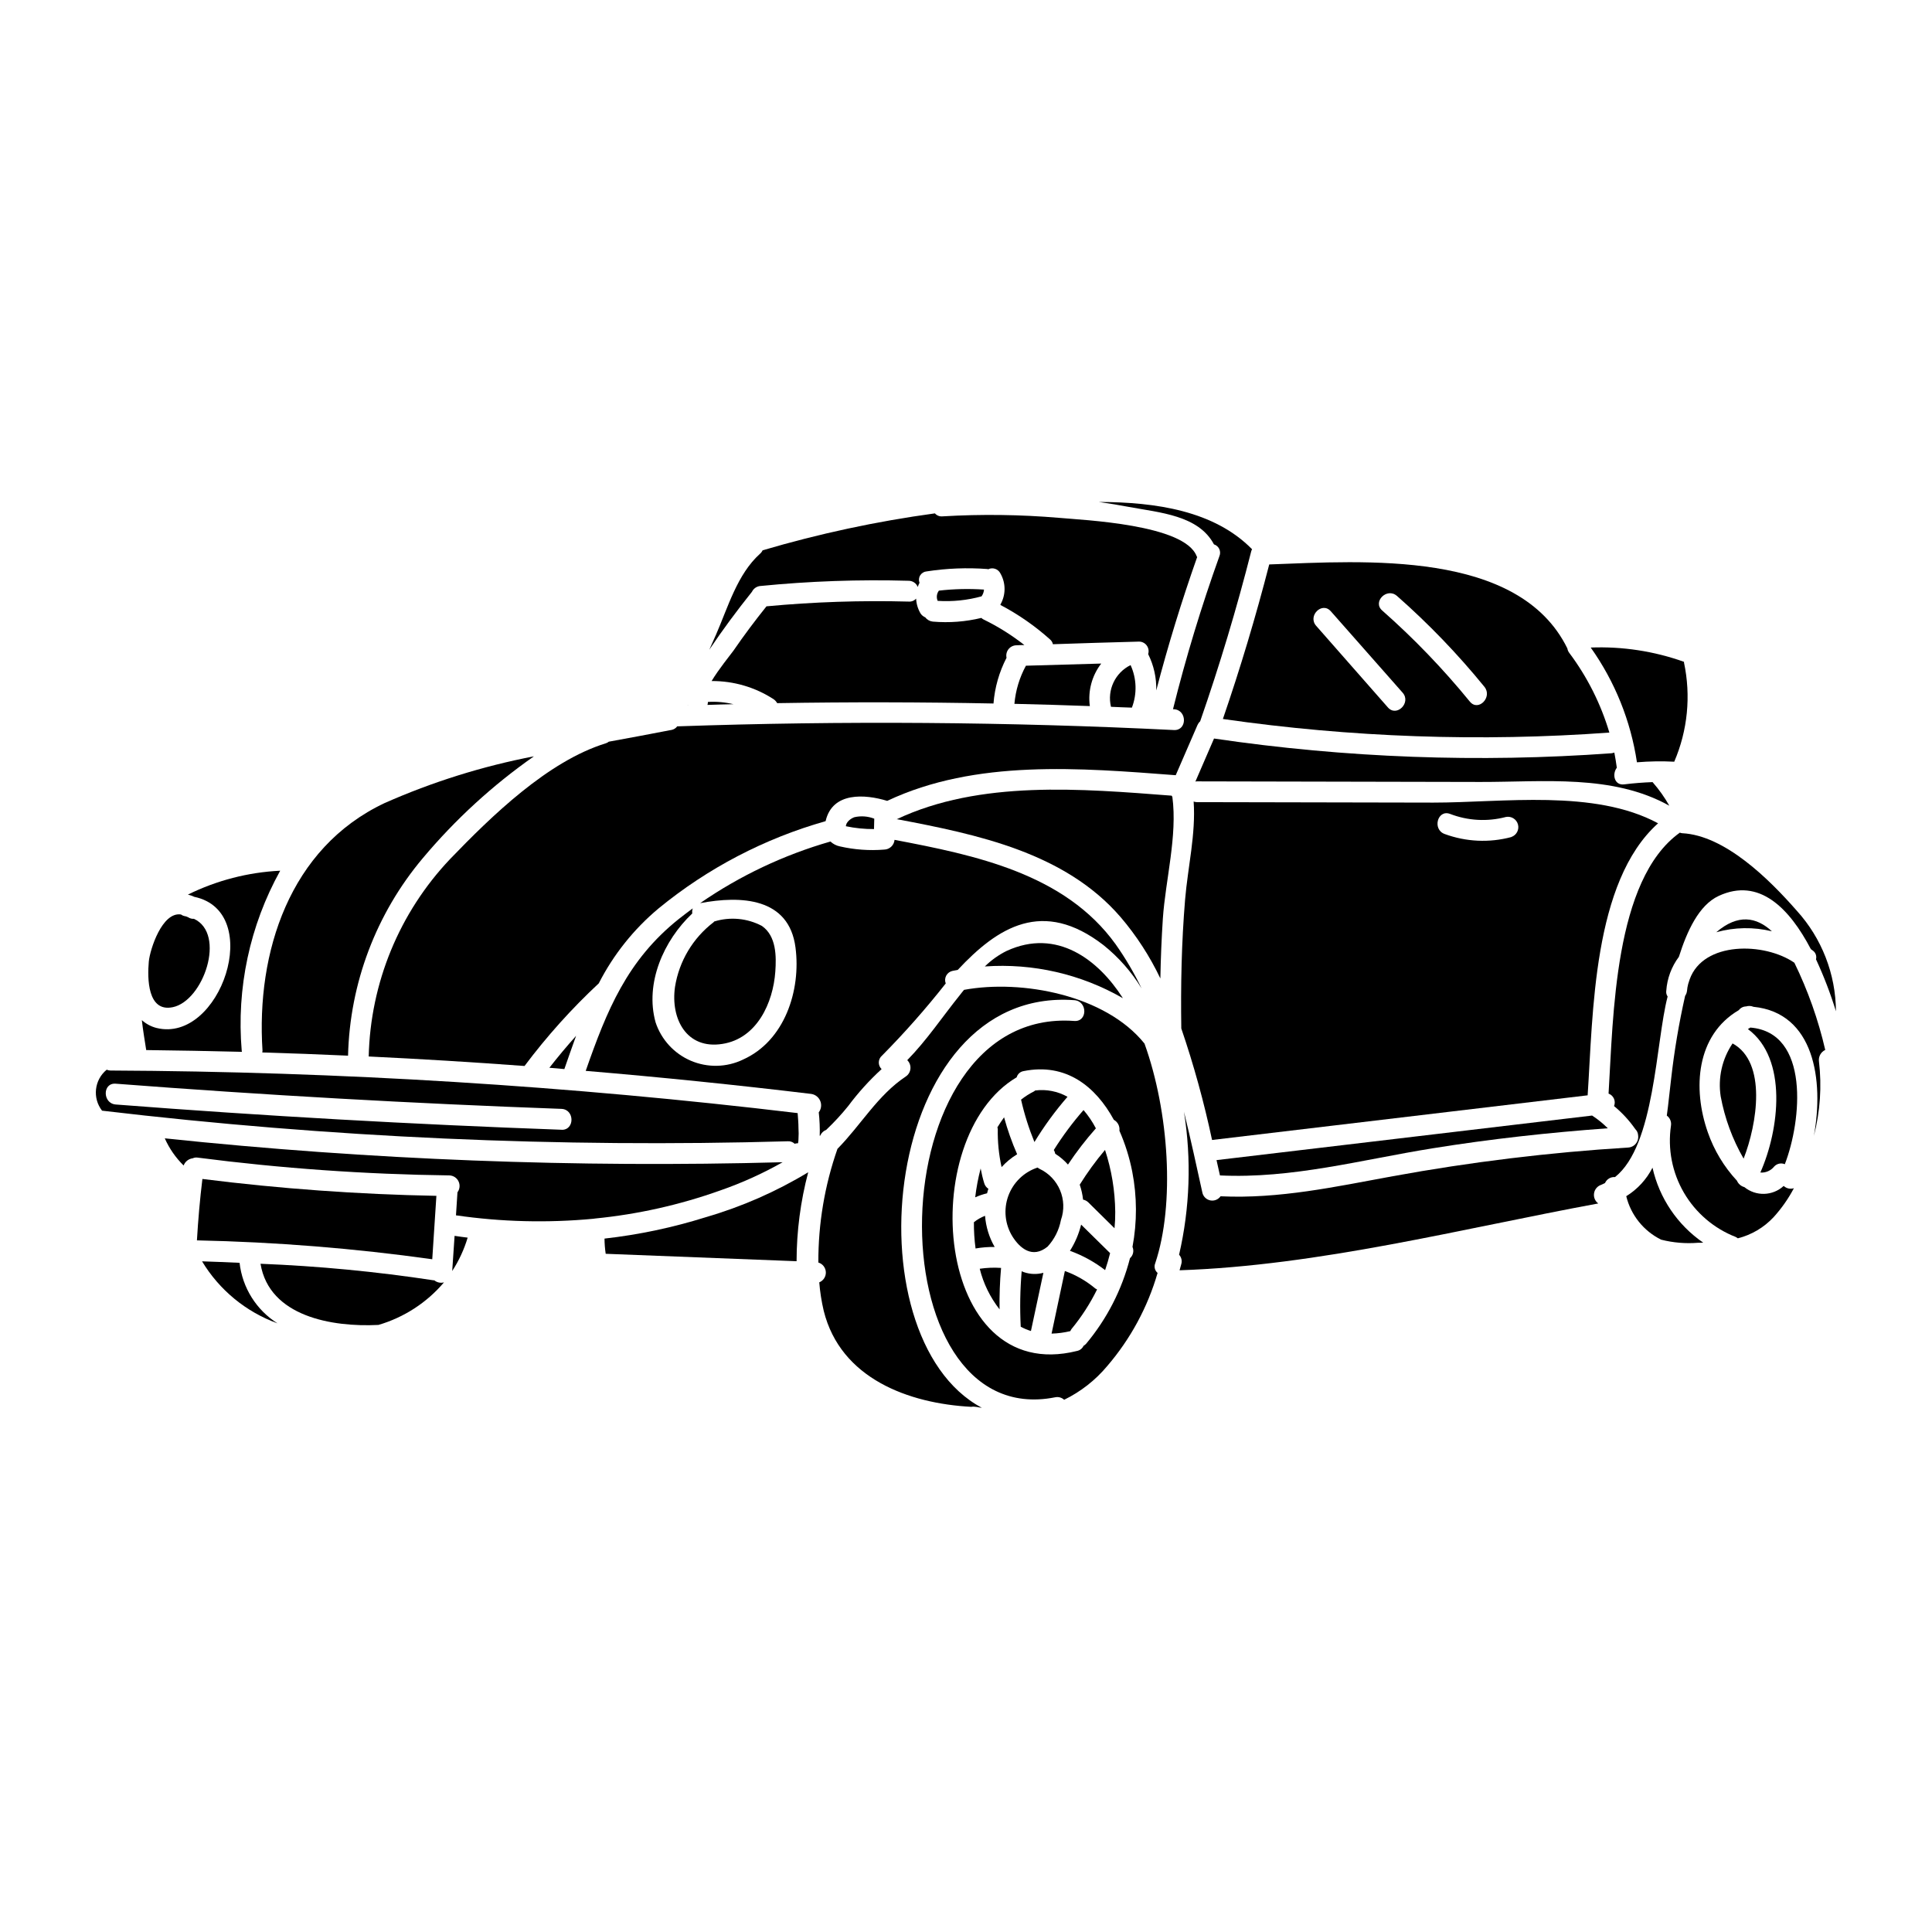
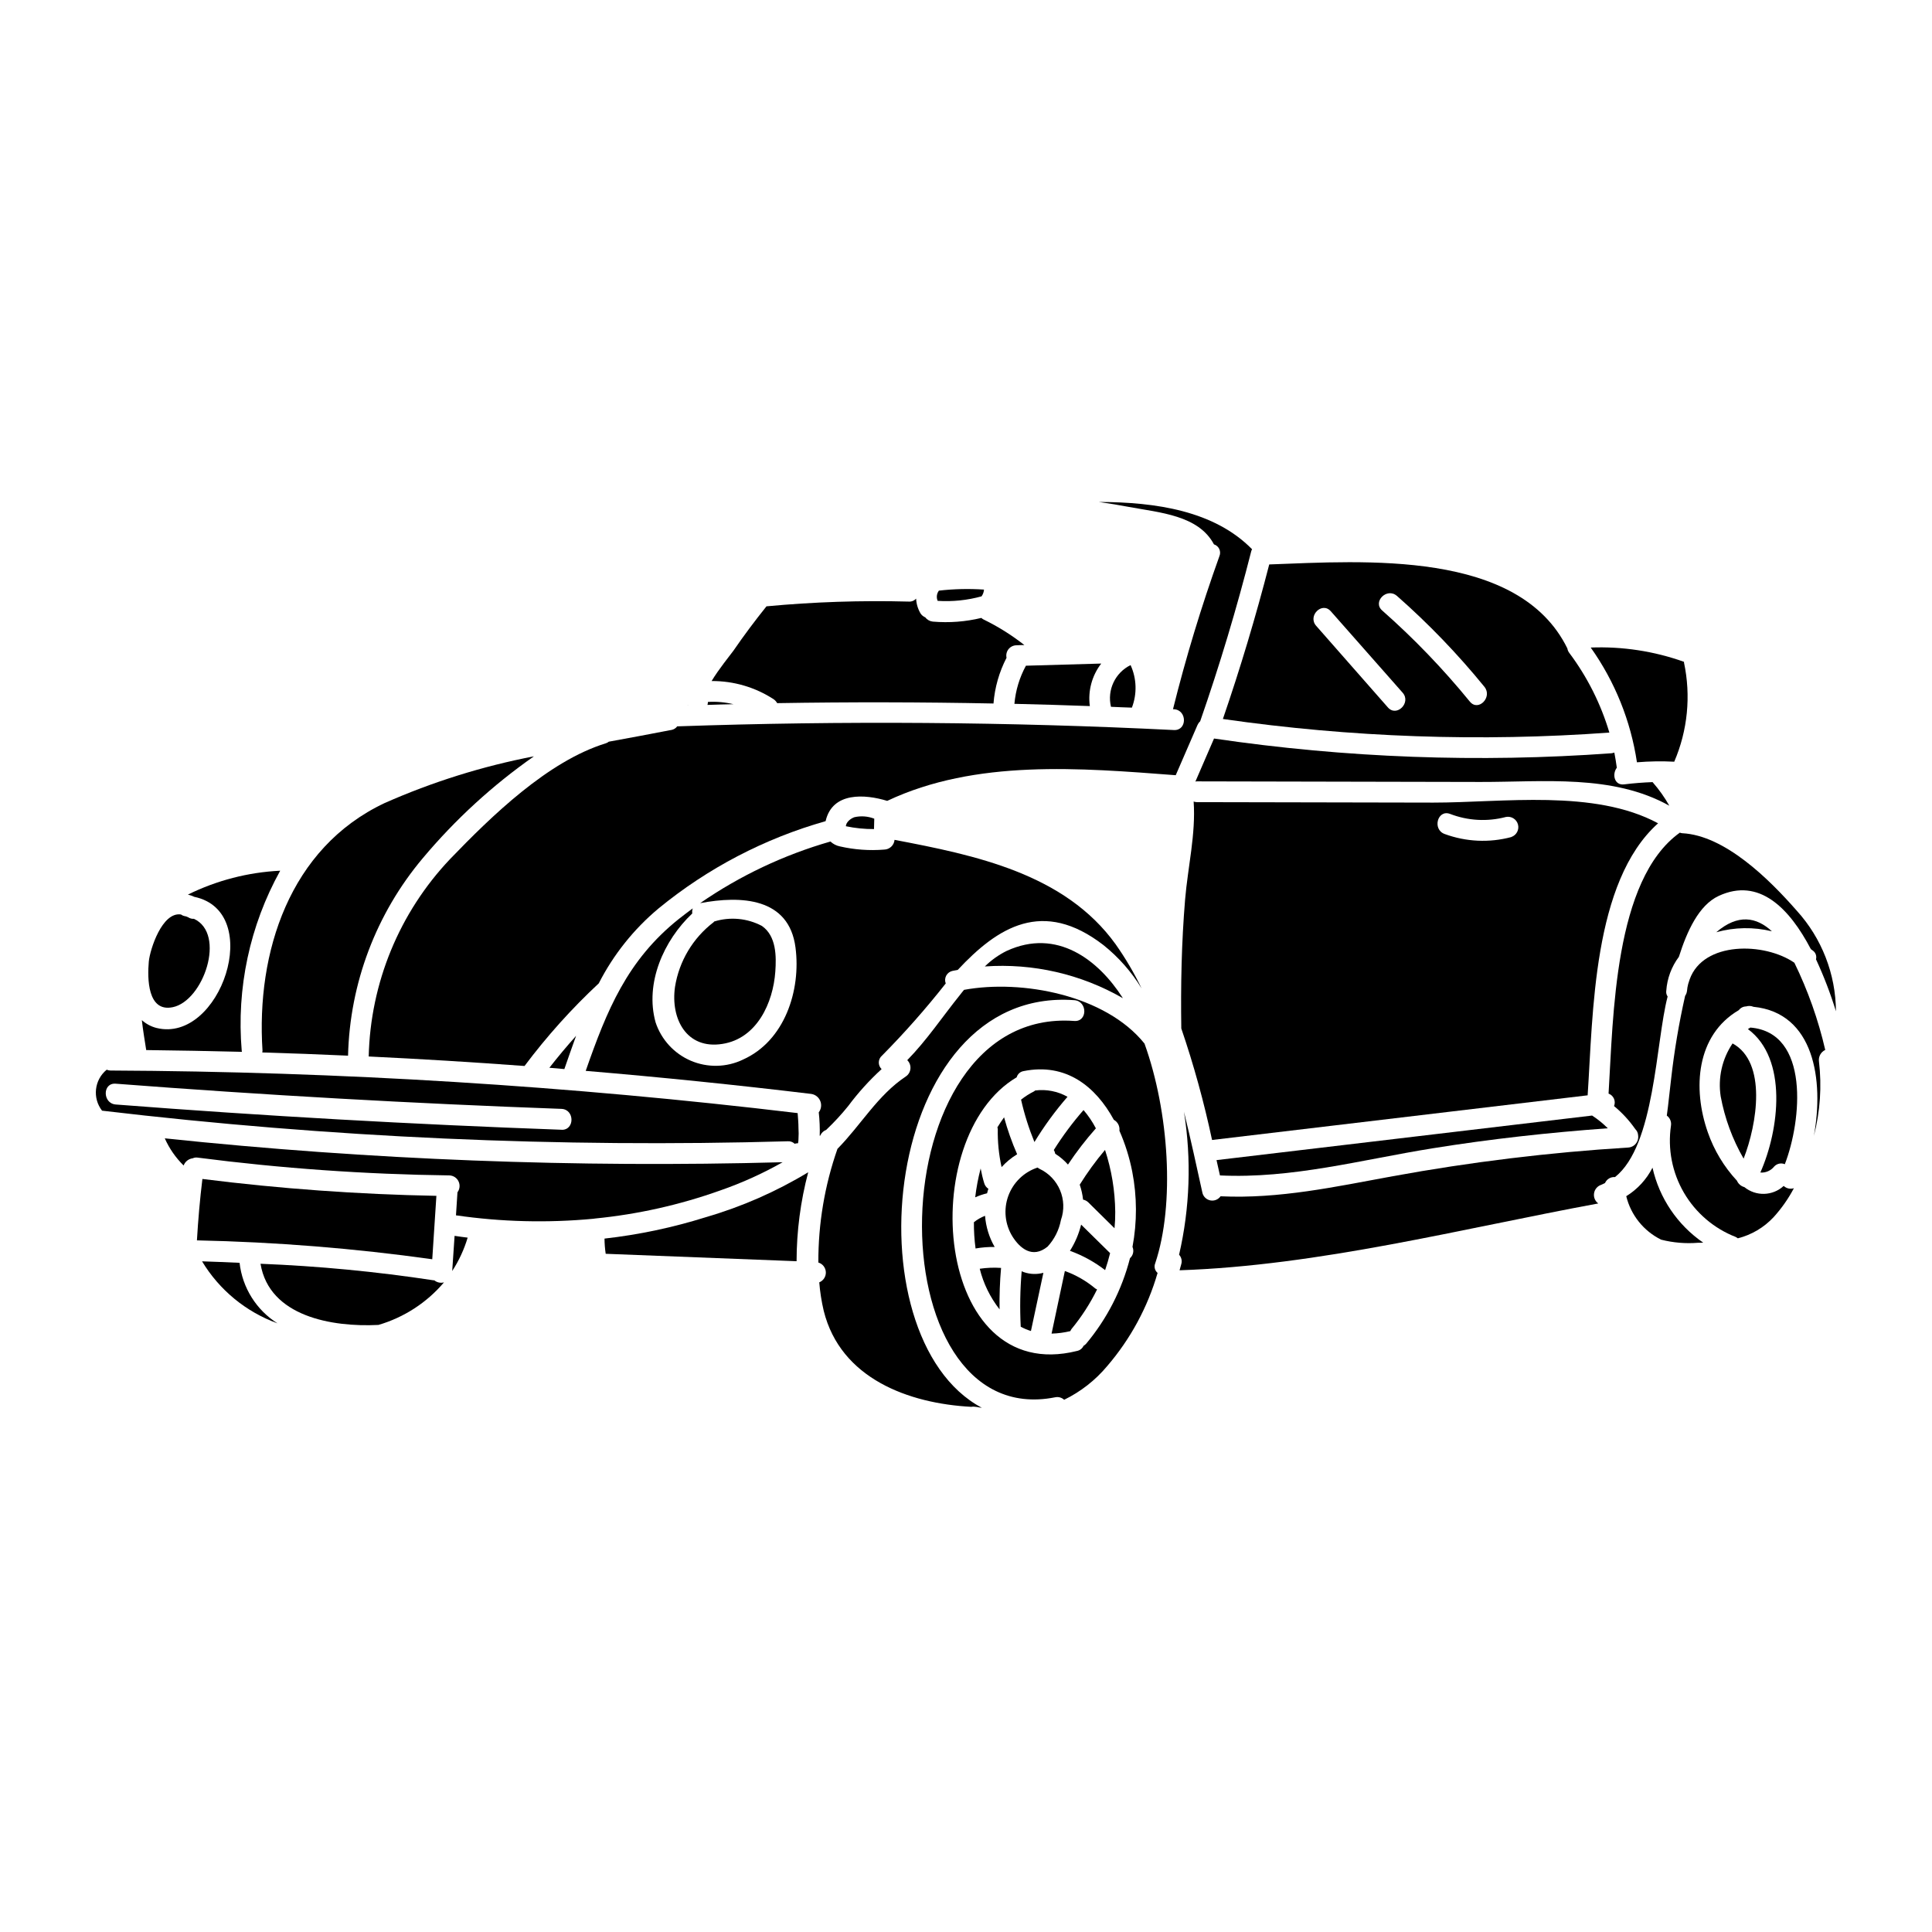
<svg xmlns="http://www.w3.org/2000/svg" fill="#000000" width="800px" height="800px" version="1.1" viewBox="144 144 512 512">
  <g>
    <path d="m207.49 478.66c-3.332-0.156-6.641-0.285-9.945-0.395 4.586 7.606 11.641 13.406 19.988 16.434-5.609-3.543-9.305-9.445-10.043-16.039z" />
    <path d="m352.8 446.45c0.664-0.043 1.316 0.195 1.797 0.66 0.273-0.094 0.559-0.137 0.848-0.125 0.031-0.062 0.031-0.094 0.062-0.125v-0.004c0.066-0.34 0.098-0.688 0.098-1.039 0.062-0.953 0.062-1.91 0-2.863 0-1.324-0.125-2.644-0.219-3.969h-0.004c-60.445-7.234-121.26-11.004-182.13-11.285-0.336-0.008-0.668-0.082-0.977-0.219-3.289 2.688-3.832 7.504-1.23 10.859 60.309 7.137 121.05 9.848 181.76 8.109zm-59.996-3.055c-39.41-1.418-78.789-3.648-118.14-6.691-3.496-0.285-3.543-5.789 0-5.512 39.359 3.023 78.738 5.246 118.14 6.672 3.527 0.16 3.527 5.672 0 5.547z" />
    <path d="m289.59 426.97c1.324 0.094 2.641 0.219 3.969 0.348 1.07-3.055 2.074-5.981 3.113-8.812-2.453 2.738-4.812 5.559-7.082 8.465z" />
    <path d="m208.12 422.75c0-0.09-0.059-0.188-0.059-0.281-1.418-16.566 2.129-33.184 10.195-47.723-8.5 0.414-16.82 2.57-24.457 6.328 0.586 0.145 1.152 0.344 1.699 0.598 18.73 3.938 6.894 38.906-10.008 34.75h-0.004c-1.445-0.367-2.785-1.082-3.898-2.078 0.312 2.707 0.754 5.383 1.16 7.934 8.469 0.102 16.926 0.258 25.371 0.473z" />
    <path d="m189.77 410.92c8.152-1.672 14.23-19.426 5.633-23.422v-0.004c-0.535 0.043-1.066-0.098-1.508-0.391-0.125-0.062-0.219-0.094-0.352-0.156-0.129-0.062-0.25-0.09-0.395-0.125v-0.004c-0.426-0.051-0.832-0.211-1.18-0.469-5.004-0.773-8.215 9.238-8.531 12.465-0.406 4.484-0.344 13.484 6.332 12.105z" />
    <path d="m304.2 472.24c0.012 1.352 0.117 2.695 0.316 4.027l50.586 1.969c0.012-7.957 1.047-15.883 3.082-23.578-8.477 5.133-17.586 9.133-27.102 11.898-8.758 2.754-17.762 4.656-26.883 5.684z" />
    <path d="m213.57 422.47c0 0.152-0.062 0.281-0.062 0.441 7.559 0.219 15.133 0.504 22.73 0.852 0.461-19.184 7.441-37.633 19.793-52.32 8.598-10.254 18.504-19.336 29.465-27.008-13.629 2.621-26.914 6.781-39.602 12.402-25.148 11.867-34.039 39.508-32.324 65.633z" />
    <path d="m351.41 452c-54.66 1.5-109.36-0.613-163.74-6.324 1.191 2.684 2.879 5.117 4.973 7.176h0.027c0.387-1.027 1.312-1.754 2.398-1.891 0.391-0.18 0.828-0.246 1.254-0.188 22.156 2.863 44.461 4.441 66.801 4.723 1.035 0.047 1.961 0.66 2.402 1.598 0.441 0.941 0.328 2.047-0.293 2.875-0.125 2.012-0.25 4.062-0.395 6.106 12.051 1.746 24.266 2.055 36.387 0.91 0.168-0.035 0.34-0.059 0.508-0.07 11.301-1.117 22.422-3.609 33.117-7.426 5.734-1.988 11.277-4.492 16.559-7.488z" />
    <path d="m360.98 438.78c0.23 2.07 0.316 4.152 0.254 6.234 0.059-0.031 0.09-0.062 0.156-0.094 0.289-0.688 0.848-1.223 1.543-1.48 2.09-1.977 4.047-4.09 5.852-6.332 2.633-3.535 5.598-6.812 8.848-9.785-0.496-0.477-0.766-1.141-0.742-1.824 0.027-0.688 0.34-1.328 0.871-1.766 5.977-6.047 11.609-12.426 16.867-19.105-0.266-0.684-0.215-1.453 0.137-2.098 0.352-0.641 0.973-1.098 1.691-1.242 0.438-0.094 0.914-0.156 1.352-0.25 10.578-11.332 22.543-19.012 38.66-6.547h-0.004c4 3.203 7.41 7.082 10.074 11.457-1.965-4.074-4.258-7.981-6.863-11.676-13.477-18.762-37.273-23.645-58.613-27.703-0.125 1.438-1.312 2.551-2.754 2.582-3.938 0.316-7.894 0.031-11.742-0.852-0.934-0.188-1.797-0.637-2.488-1.289-12.324 3.535-23.988 9.051-34.539 16.336 10.797-2.047 23.578-1.512 25.277 11.773 1.48 11.332-2.867 24.742-13.914 29.68v0.004c-4.348 2.086-9.387 2.195-13.824 0.305-4.434-1.895-7.84-5.606-9.348-10.191-2.867-10.355 2.141-21.688 9.727-28.836v0.004c-0.066-0.457-0.023-0.922 0.125-1.355-1.223 0.914-2.457 1.828-3.68 2.801-13.73 10.953-19.109 24.305-24.684 40.262 19.953 1.68 39.879 3.715 59.777 6.109 1.07 0.16 1.977 0.871 2.383 1.875 0.41 1 0.258 2.141-0.398 3.004z" />
    <path d="m259.65 460.91c-20.734-0.391-41.438-1.883-62.012-4.473-0.66 5.41-1.129 10.828-1.449 16.277v-0.004c20.867 0.438 41.691 2.109 62.363 5.004 0.379-5.602 0.719-11.199 1.098-16.805z" />
    <path d="m259.09 483.29c-0.098 0-0.156 0.031-0.223 0h-0.004c-15.18-2.309-30.48-3.769-45.824-4.379 2.332 14.039 19.074 16.812 31.164 16.211h0.062v0.004c6.781-1.977 12.836-5.902 17.402-11.289-0.898 0.25-1.859 0.047-2.578-0.547z" />
    <path d="m263.84 480.83c1.781-2.734 3.16-5.715 4.094-8.844-1.18-0.125-2.297-0.316-3.465-0.473-0.219 3.113-0.41 6.199-0.629 9.316z" />
    <path d="m570.5 338.14c-2.266-7.613-5.863-14.766-10.629-21.121-0.266-0.344-0.438-0.75-0.504-1.18-12.875-26.223-53.797-23.168-79.008-22.258-3.559 13.824-7.652 27.477-12.281 40.957 33.914 4.879 68.25 6.086 102.42 3.602zm-56.285-36.211c8.375 7.371 16.125 15.426 23.168 24.078 2.234 2.754-1.637 6.691-3.871 3.906h-0.004c-7.062-8.656-14.82-16.723-23.199-24.113-2.672-2.316 1.266-6.223 3.91-3.859zm-17.535 4.062 19.035 21.582c2.332 2.644-1.574 6.551-3.906 3.906l-19-21.617c-2.356-2.633 1.547-6.539 3.875-3.859z" />
    <path d="m582 351.33c-0.035 0-0.035-0.031-0.035-0.062-2.519 0.094-5.008 0.285-7.523 0.598-2.644 0.348-3.273-2.707-1.969-4.41-0.188-1.355-0.395-2.703-0.66-4.027v0.004c-0.242 0.098-0.496 0.16-0.754 0.188-35.148 2.547-70.469 1.238-105.33-3.902-1.633 3.809-3.301 7.59-4.941 11.414 0.09 0 0.188-0.062 0.285-0.062 25.09 0.062 50.176 0.117 75.266 0.156 16.812 0.031 34.973-2.109 50.051 6.297h-0.004c-1.242-2.207-2.715-4.281-4.387-6.191z" />
-     <path d="m345.46 299.3c13.078-1.297 26.223-1.758 39.359-1.387 1.059 0.004 2.008 0.652 2.394 1.637 0.121-0.379 0.281-0.75 0.469-1.102-0.254-0.652-0.188-1.391 0.188-1.984 0.371-0.594 1-0.977 1.699-1.035 5.332-0.824 10.742-1.035 16.121-0.629 0.066 0.008 0.129 0.027 0.188 0.062 1.199-0.586 2.648-0.094 3.242 1.102 1.465 2.555 1.465 5.691 0 8.246 0 0.031 0.031 0.094 0.031 0.125 4.738 2.492 9.145 5.559 13.129 9.129 0.383 0.324 0.648 0.77 0.754 1.262 7.586-0.262 15.152-0.492 22.695-0.691v-0.004c0.832-0.039 1.629 0.328 2.137 0.988 0.508 0.66 0.66 1.527 0.41 2.32 1.492 2.984 2.231 6.293 2.144 9.629 3.117-11.926 6.734-23.707 10.844-35.348-0.027-0.062-0.09-0.125-0.125-0.188-3.148-8.5-30.152-9.605-36.484-10.199-10.258-0.871-20.566-1.004-30.844-0.395-0.77 0.09-1.535-0.203-2.047-0.789-15.445 2.106-30.711 5.379-45.66 9.789-0.172 0.363-0.418 0.684-0.723 0.945-5.984 5.383-8.469 14.168-11.613 21.371-0.602 1.324-1.18 2.676-1.797 4.031 3.543-5.289 7.336-10.387 11.305-15.352l-0.004 0.004c0.414-0.859 1.242-1.441 2.188-1.539z" />
    <path d="m467.3 455.5c19.078 0.914 37.523-4.156 56.285-7.176 15.43-2.488 30.914-4.188 46.496-5.32-1.262-1.27-2.656-2.398-4.156-3.371l-99.535 11.809c0.324 1.379 0.605 2.731 0.91 4.059z" />
    <path d="m523.79 356.7c-20.898-0.031-41.801-0.074-62.703-0.125-0.258-0.02-0.512-0.074-0.758-0.16 0.598 8.625-1.543 17.375-2.266 25.977-0.945 11.363-1.18 22.758-1.008 34.152v0.004c3.305 9.68 6.027 19.551 8.152 29.559 33.18-3.938 66.359-7.883 99.535-11.836 1.449-21.598 1.324-56.57 18.668-72.09-16.918-9.121-41.141-5.481-59.621-5.481zm20.742 9.129v-0.004c-5.844 1.566-12.031 1.281-17.711-0.816-3.301-1.227-1.855-6.547 1.449-5.32 4.723 1.824 9.898 2.113 14.797 0.82 1.418-0.289 2.82 0.566 3.207 1.965 0.387 1.395-0.375 2.852-1.742 3.332z" />
    <path d="m331.61 330.02c-0.008 0.266-0.051 0.531-0.125 0.789 2.266-0.094 4.598-0.125 6.859-0.188v-0.004c-2.203-0.527-4.473-0.73-6.734-0.598z" />
    <path d="m326.36 330.87c-0.074 0.016-0.152 0.035-0.223 0.062 0.074 0.004 0.152-0.008 0.223-0.031z" />
    <path d="m404.11 302.04c0-0.016 0.012-0.031 0.031-0.031 0.363-0.52 0.582-1.129 0.629-1.762-4-0.27-8.012-0.176-11.992 0.281v0.062c-0.559 0.77-0.664 1.777-0.285 2.644 3.91 0.25 7.836-0.152 11.617-1.195z" />
    <path d="m415.88 320.42c-1.699 3.121-2.738 6.559-3.051 10.102 6.672 0.156 13.348 0.348 19.988 0.598-0.539-4.008 0.547-8.066 3.019-11.27z" />
    <path d="m389.22 307.61c-0.516-0.211-0.953-0.57-1.262-1.035-0.707-1.195-1.113-2.547-1.18-3.938-0.496 0.559-1.223 0.852-1.969 0.789-12.574-0.336-25.156 0.082-37.684 1.258-3.051 3.809-5.981 7.711-8.746 11.742-0.914 1.258-3.938 4.941-5.797 8.059v-0.004c5.832-0.035 11.547 1.637 16.438 4.82 0.387 0.273 0.707 0.629 0.941 1.039 19.109-0.316 38.219-0.285 57.324 0.094 0.332-4.231 1.508-8.352 3.457-12.121-0.176-0.793 0.012-1.621 0.512-2.262 0.504-0.641 1.262-1.023 2.074-1.043 0.723-0.031 1.414-0.062 2.137-0.062h0.004c-3.367-2.644-7.008-4.926-10.855-6.797-0.199-0.102-0.383-0.234-0.539-0.395-4.211 1.02-8.559 1.348-12.875 0.977-0.789-0.082-1.508-0.488-1.98-1.121z" />
    <path d="m438.42 331.31c1.859 0.094 3.684 0.156 5.543 0.219 1.402-3.652 1.277-7.715-0.348-11.273-4.102 2.019-6.258 6.609-5.195 11.055z" />
    <path d="m587.69 345.86c3.562-8.285 4.465-17.469 2.582-26.285 0-0.062 0.031-0.125 0-0.188-7.922-2.824-16.312-4.106-24.715-3.781 6.414 9.035 10.609 19.453 12.25 30.41 3.285-0.273 6.59-0.328 9.883-0.156z" />
    <path d="m447.3 420.55c-10.297-12.812-32.422-17.062-47.82-14.23-0.344 0.395-0.688 0.852-1.008 1.258-4.812 5.981-8.777 11.992-14.039 17.375v0.004c0.609 0.586 0.918 1.418 0.84 2.258-0.074 0.844-0.527 1.605-1.23 2.07-7.477 4.977-11.895 12.875-18.105 19.168-3.394 9.684-5.106 19.871-5.066 30.129 1.133 0.34 1.93 1.355 1.984 2.539 0.055 1.184-0.645 2.273-1.742 2.715 0.203 2.543 0.598 5.07 1.184 7.555 4.469 17.945 22.504 24.555 39.094 25.434h-0.004c0.293-0.059 0.594-0.07 0.887-0.031l0.789 0.094c0.027 0 0.059 0.031 0.121 0.031s0.094 0.031 0.125 0.031c0.289 0.031 0.598 0.094 0.883 0.125-35.367-18.832-26.523-111.76 24.504-108.02 3.543 0.254 3.543 5.762 0 5.512-52.664-3.867-53.199 109.3-5.078 99.73 0.859-0.184 1.75 0.062 2.391 0.66 4.394-2.141 8.285-5.188 11.414-8.938 6.168-7.176 10.719-15.59 13.348-24.68-0.742-0.625-0.996-1.652-0.629-2.551 5.25-15.645 3.676-40.137-2.84-58.234zm-3.84 56.879v0.004c-2.133 8.324-6.102 16.07-11.617 22.664-0.199 0.227-0.434 0.414-0.691 0.562-0.328 0.703-0.973 1.207-1.73 1.355-37.93 9.477-42.996-56.562-15.992-72.523 0.238-0.855 0.949-1.492 1.824-1.637 11.238-2.266 19.109 4.062 23.926 12.906 1.043 0.566 1.629 1.719 1.477 2.894 1.531 3.484 2.672 7.125 3.402 10.859 1.281 6.578 1.301 13.34 0.062 19.926 0.453 1.035 0.184 2.242-0.66 2.992z" />
-     <path d="m454.5 354.86c-23.859-1.828-50.773-4.188-72.902 6.262 0.082 0.016 0.168 0.016 0.25 0 21.094 4 44.352 8.816 59.082 25.875h0.004c4.227 4.949 7.785 10.434 10.578 16.309 0.094-5.32 0.312-10.609 0.66-15.898 0.688-10.137 3.902-21.973 2.516-32.23-0.078-0.094-0.141-0.199-0.188-0.316z" />
    <path d="m462.03 335.18 0.027-0.031c5.168-14.855 9.691-29.922 13.57-45.199 0.043-0.141 0.105-0.273 0.184-0.395-10.008-10.199-25.492-12.496-40.605-12.527 2.676 0.379 5.348 0.82 8.027 1.324 8.125 1.512 18.387 2.203 22.477 9.914v-0.004c0.625 0.195 1.137 0.645 1.414 1.238 0.273 0.594 0.289 1.277 0.035 1.879-4.781 13.312-8.891 26.855-12.309 40.578h0.25c3.543 0.188 3.543 5.695 0 5.512-43.848-2.172-87.727-2.5-131.64-0.977-0.355 0.488-0.887 0.828-1.48 0.945-0.109 0.004-0.211 0.027-0.312 0.062h-0.066c-5.285 1.039-10.766 2.047-16.27 3.055h-0.004c-0.238 0.199-0.516 0.352-0.816 0.438-15.301 4.723-30.219 19.23-41.27 30.699v0.004c-13.41 14.156-21.082 32.789-21.531 52.285 13.785 0.66 27.551 1.496 41.297 2.516 5.891-7.859 12.465-15.18 19.645-21.875 0.031 0 0.031 0 0.031-0.031 3.898-7.625 9.293-14.383 15.867-19.867 13-10.656 28.055-18.52 44.227-23.105 0.023-0.02 0.039-0.055 0.035-0.09 1.824-7.715 10.414-7.086 16.305-5.289 23.453-11.078 51.215-8.723 76.461-6.801 1.922-4.438 3.84-8.844 5.762-13.285h-0.004c0.164-0.367 0.398-0.699 0.695-0.973z" />
    <path d="m427.55 475.48c3.352 1.211 6.496 2.938 9.316 5.117 0.508-1.48 0.945-2.992 1.324-4.504-2.547-2.516-5.117-5.035-7.68-7.555-0.605 2.461-1.605 4.805-2.961 6.941z" />
    <path d="m614.16 453.16c0.715-0.797 1.852-1.051 2.836-0.633 4.473-11.52 6.691-34.91-9.133-36.211-0.219 0.156-0.473 0.285-0.656 0.395 10.629 7.84 8.34 26.695 3.301 38.027 1.402 0.105 2.769-0.484 3.652-1.578z" />
    <path d="m581.93 453.45c-1.582 3.109-3.988 5.723-6.957 7.555 1.23 5.019 4.617 9.238 9.254 11.523 3.188 0.809 6.484 1.086 9.758 0.82 0.477 0 0.914 0 1.387-0.031-6.824-4.691-11.625-11.789-13.441-19.867z" />
    <path d="m585.58 406.57c0.223-3.262 1.383-6.387 3.344-9.004 2.113-6.691 5.262-13.695 10.547-16.137 10.703-4.977 18.73 3.238 24.426 14.102 0.188 0.125 0.348 0.25 0.535 0.395h0.004c0.727 0.52 1.051 1.438 0.82 2.297 2.074 4.469 3.84 9.07 5.289 13.777-0.055-9.863-3.754-19.359-10.387-26.66-7.305-8.344-19.047-19.961-30.348-20.527v0.004c-0.215-0.023-0.43-0.078-0.629-0.16-17.504 12.496-17.629 48.98-18.895 69.16 0.641 0.234 1.156 0.719 1.43 1.344 0.273 0.621 0.281 1.332 0.02 1.957 2.148 1.77 4.043 3.828 5.633 6.109 0.391 0.379 0.648 0.879 0.727 1.418v0.094c0.156 0.797-0.035 1.625-0.527 2.269-0.496 0.645-1.242 1.043-2.055 1.102-20.93 1.285-41.766 3.824-62.395 7.598-15.301 2.801-30.062 6.047-45.656 5.32l-0.004 0.004c-0.602 0.848-1.637 1.277-2.664 1.094-1.023-0.184-1.852-0.941-2.125-1.945-1.508-6.832-3.082-14.168-4.91-21.566 2.019 12.602 1.582 25.469-1.289 37.902 0.605 0.648 0.832 1.566 0.598 2.422l-0.473 1.699c37.051-1.258 74.539-10.984 110.96-17.711-0.852-0.621-1.281-1.668-1.113-2.711 0.164-1.039 0.898-1.902 1.902-2.231 0.344-0.125 0.656-0.316 1.004-0.473h-0.004c0.457-1.035 1.52-1.668 2.648-1.574 10.629-8.402 10.766-35.758 13.945-47.848-0.309-0.441-0.438-0.984-0.363-1.52z" />
    <path d="m426.2 480.83c-1.164 5.512-2.336 11.039-3.523 16.59h0.004c1.672-0.047 3.34-0.266 4.969-0.66 0.082-0.199 0.188-0.391 0.316-0.566 2.656-3.219 4.926-6.738 6.769-10.48-0.164-0.074-0.32-0.156-0.473-0.254-2.394-2.008-5.121-3.574-8.062-4.629z" />
    <path d="m335.43 420.65c9.16-1.418 13.469-10.891 14.039-19.203 0.281-4.027 0.281-9.379-3.543-12.055v-0.004c-3.894-2.059-8.449-2.484-12.66-1.18-0.059 0.062-0.09 0.125-0.152 0.188-5.488 4.191-9.152 10.336-10.234 17.156-1.203 8.422 3.039 16.609 12.551 15.098z" />
-     <path d="m613.57 390.8c-4.094-3.777-8.969-4.688-14.734 0.25h0.004c4.805-1.344 9.879-1.43 14.73-0.25z" />
+     <path d="m613.57 390.8c-4.094-3.777-8.969-4.688-14.734 0.25c4.805-1.344 9.879-1.43 14.73-0.25z" />
    <path d="m603.15 420.52c-2.785 4.117-3.91 9.133-3.148 14.043 1.074 5.801 3.125 11.379 6.074 16.488 3.59-9.188 6.234-25.527-2.926-30.531z" />
    <path d="m430.14 457.95c0.441 1.285 0.738 2.613 0.883 3.961 0.508 0.102 0.977 0.34 1.352 0.695l6.984 6.894c0.141-1.438 0.203-2.883 0.191-4.328-0.055-5.582-0.969-11.125-2.707-16.43-2.453 2.906-4.691 5.981-6.703 9.207z" />
    <path d="m405.93 459.04c-0.535-0.344-0.926-0.871-1.102-1.48-0.395-1.289-0.691-2.582-0.945-3.906-0.656 2.516-1.141 5.07-1.445 7.648 1.016-0.453 2.07-0.809 3.148-1.066 0.094-0.41 0.219-0.801 0.344-1.195z" />
    <path d="m426.9 434.66c-2.602-1.461-5.602-2.047-8.562-1.672-0.125 0.062-0.156 0.156-0.285 0.219l0.004 0.004c-1.227 0.613-2.391 1.352-3.465 2.203 0.863 3.84 2.051 7.598 3.543 11.238 2.578-4.238 5.512-8.25 8.766-11.992z" />
    <path d="m375.69 360.96c-1.676-0.656-3.508-0.793-5.262-0.395-1.008 0.352-2.203 1.289-2.266 2.394 2.453 0.516 4.953 0.77 7.457 0.754 0.031-0.895 0.031-1.84 0.07-2.754z" />
    <path d="m410.78 396c-2.137 1.055-4.09 2.445-5.789 4.121 12.758-0.902 25.496 2.027 36.578 8.406-0.031-0.062-0.059-0.094-0.094-0.156-6.387-9.945-17.348-18.512-30.695-12.371z" />
    <path d="m423.65 449.76c1.254 0.789 2.391 1.754 3.371 2.863 2.242-3.367 4.715-6.574 7.398-9.598-0.902-1.738-2-3.363-3.273-4.848-2.898 3.312-5.527 6.852-7.871 10.578 0.184 0.309 0.312 0.648 0.375 1.004z" />
    <path d="m405.05 466.2c-1.066 0.41-2.066 0.984-2.957 1.699-0.016 2.328 0.133 4.652 0.441 6.961 1.672-0.293 3.371-0.426 5.066-0.395-1.457-2.531-2.328-5.356-2.551-8.266z" />
    <path d="m415.29 481.12c-0.184-0.059-0.363-0.133-0.535-0.223-0.414 4.891-0.5 9.801-0.25 14.703 0.863 0.461 1.77 0.84 2.703 1.133 1.102-5.117 2.203-10.293 3.301-15.426-1.719 0.469-3.539 0.402-5.219-0.188z" />
    <path d="m403.64 480.23c0.973 3.918 2.766 7.586 5.258 10.766-0.059-3.668 0.07-7.332 0.395-10.984-1.887-0.133-3.781-0.059-5.652 0.219z" />
    <path d="m591.78 403.54-0.395 1.227v0.004c-0.156 0.598-0.262 1.211-0.312 1.824-0.055 0.477-0.227 0.93-0.5 1.324-1.645 7.293-2.887 14.668-3.719 22.098-0.395 3.18-0.691 6.449-1.133 9.633v-0.004c0.844 0.613 1.27 1.648 1.102 2.68-0.898 6.137 0.312 12.395 3.434 17.754 3.125 5.359 7.973 9.496 13.758 11.742 0.188 0.098 0.367 0.215 0.535 0.344 3.629-0.918 6.918-2.863 9.473-5.606 2.109-2.32 3.918-4.902 5.379-7.676-0.941 0.312-1.98 0.082-2.707-0.602-2.91 2.684-7.352 2.816-10.418 0.316-0.883-0.234-1.609-0.859-1.969-1.699-3.434-3.691-6.059-8.055-7.715-12.812-4.09-11.613-3.082-25.781 8.219-32.395 0.453-0.605 1.16-0.965 1.918-0.977 0.645-0.199 1.344-0.164 1.969 0.102 16.086 1.602 18.699 19.453 15.992 34.215 1.672-6.438 2.129-13.129 1.352-19.734-0.172-1.273 0.504-2.512 1.664-3.055-1.84-7.988-4.586-15.738-8.18-23.105-7.945-5.469-24.125-5.719-27.746 4.402z" />
    <path d="m410.09 440.1c-0.629 0.852-1.18 1.73-1.762 2.644 0.047 0.156 0.078 0.312 0.094 0.473-0.062 3.387 0.273 6.766 1.008 10.074 1.203-1.324 2.59-2.469 4.121-3.402-1.387-3.176-2.543-6.445-3.461-9.789z" />
    <path d="m419.44 453.73c-0.188-0.094-0.316-0.219-0.473-0.316-3.606 1.188-6.465 3.965-7.762 7.531-1.297 3.57-0.883 7.535 1.117 10.758 1.926 3.051 5.258 5.949 9.289 2.672v0.004c1.82-1.973 3.047-4.414 3.543-7.051 1.887-5.328-0.586-11.219-5.715-13.598z" />
  </g>
</svg>